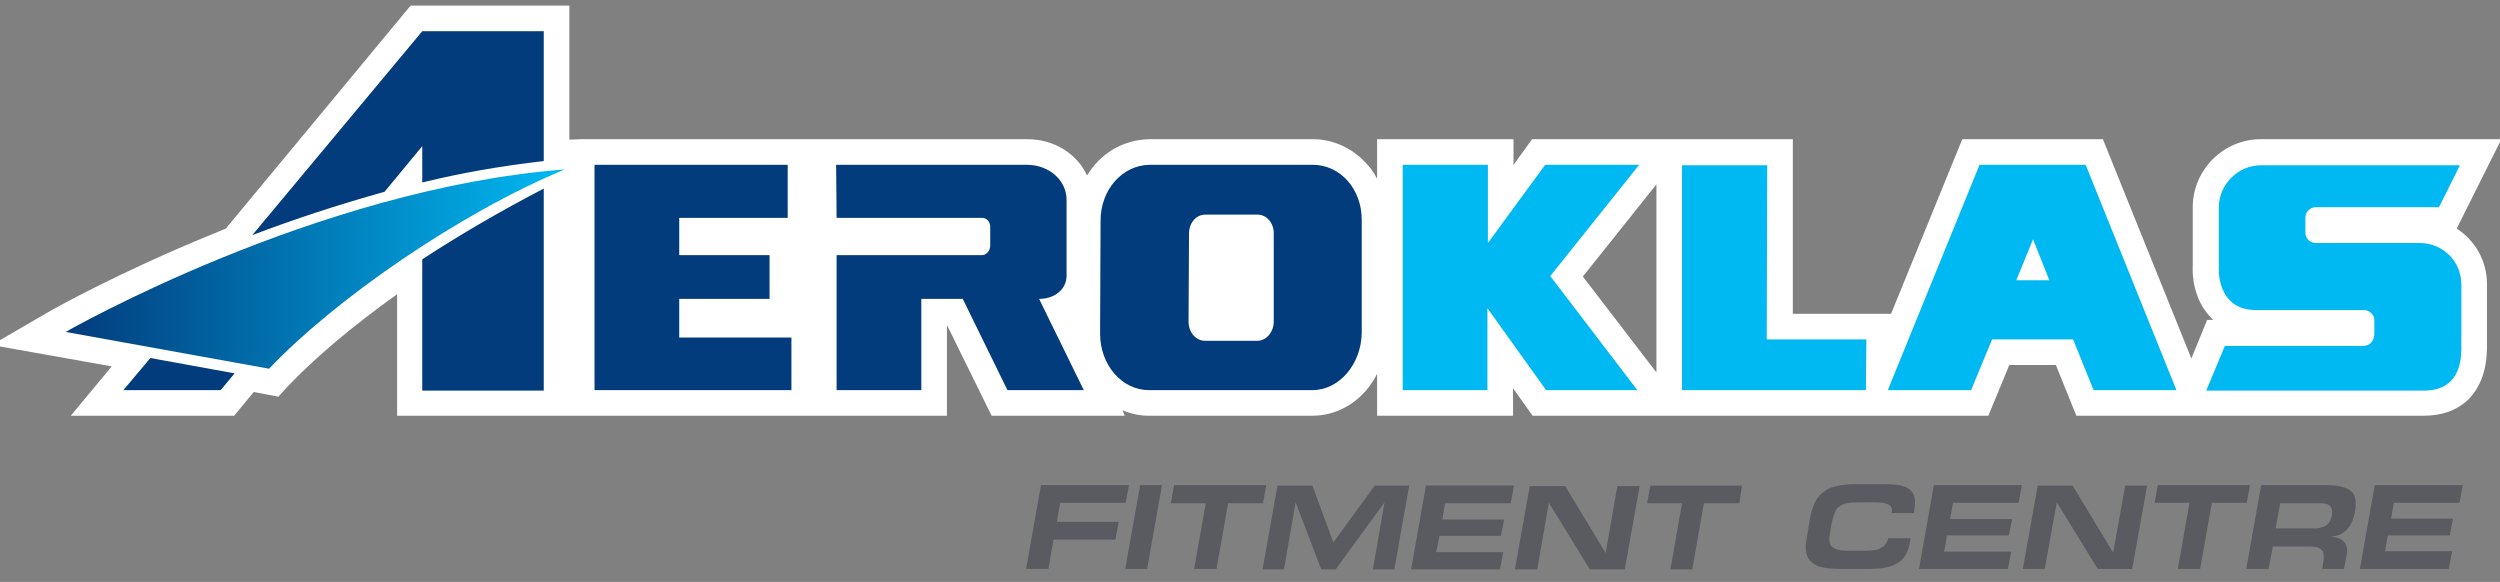
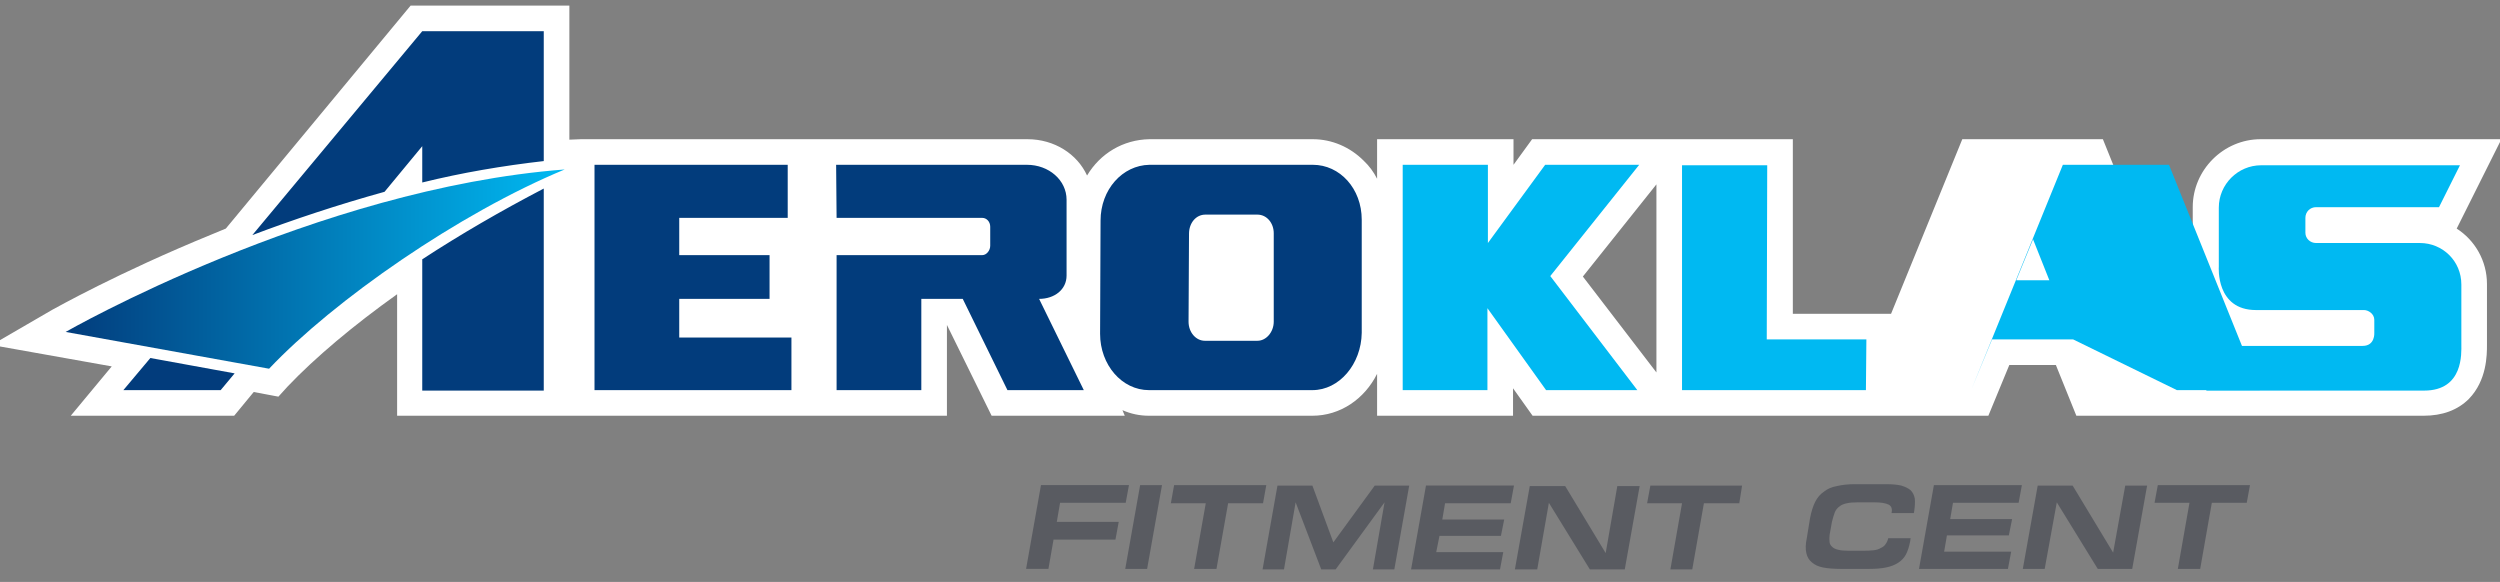
<svg xmlns="http://www.w3.org/2000/svg" version="1.2" viewBox="0 0 537 125" width="537" height="125">
  <rect x="0" y="0" width="537" height="125" fill="#808080" stroke="none" />
  <title>logo-svg</title>
  <defs>
    <linearGradient id="g1" x2="1" gradientUnits="userSpaceOnUse" gradientTransform="matrix(107.269,0,0,42.827,14.059,57.823)">
      <stop offset="0" stop-color="#023c7c" />
      <stop offset="1" stop-color="#00b9f2" />
    </linearGradient>
  </defs>
  <style>
		.s0 { fill: #ffffff } 
		.s1 { fill: #00b9f2 } 
		.s2 { fill: #023c7c } 
		.s3 { fill: url(#g1) } 
		.s4 { fill: #595b61 } 
	</style>
  <g id="Folder 1">
    <path id="Path 1" fill-rule="evenodd" class="s0" d="m534.2 74.1c0 2.1 0 7.6-3.9 11.6-2.4 2.4-5.7 3.6-9.7 3.6h-49.3-1.3-24l-4.4-10.9h-10l-4.5 10.9h-97.9l-4.2-5.9v5.9h-29.2v-9c-2.7 5.4-7.9 9-13.9 9h-35.1c-2 0-3.9-0.4-5.7-1.2l0.5 1.2h-28.6l-9.6-19.5v19.5h-118.1v-26.1c-9.4 6.7-17.6 13.6-23.5 19.8l-2 2.2-5.3-1-4.2 5.1h-35.1l8.8-10.6-25.8-4.6 13.1-7.6c0.6-0.3 14-7.9 34.3-16.2q1.4-0.6 2.9-1.2l39.7-47.9h34.1v28.8l2.5-0.1h95.9c5.8 0 10.7 3.2 12.8 7.8 2.8-4.7 7.7-7.7 13.4-7.8h35.1c4.1 0 8 1.7 10.9 4.6q1.8 1.7 2.9 3.9v-8.5h29.3v5.5l4-5.5h56v37.5h21.1l15.3-37.5h30.2l19 47.1 3.4-8.3h1.3q-0.4-0.3-0.7-0.7c-3.7-4-3.8-9.3-3.7-10.9v-12.6c0-8 6.6-14.6 14.6-14.6h51.7l-9.6 19.2c3.9 2.5 6.5 6.9 6.5 11.9zm-178.4-34.5l-15.8 19.8 15.8 20.6z" />
    <path id="Path 2" class="s1" d="m301.3 83.8h18.2v-17.6l12.6 17.6h19.6l-18.7-24.5 19.1-23.9h-20.2l-12.3 16.8v-16.8h-18.3zm78.3-48.3h-18.3v48.3h39.5l0.1-10.9h-21.4zm94.3 48.4l4-9.6c0 0 27.1 0 29.6 0 2.7 0 2.5-2.8 2.5-2.8v-2.8c0-1.3-1.3-2.1-2.2-2.1h-23.2c-8.7 0-8-9.3-8-9.3v-12.7c0-5 4.1-9.1 9.1-9.1h42.7l-4.5 9h-26.4c-1.3 0-2.3 1-2.3 2.3 0 0 0 2 0 3.2 0 1.2 1 2.2 2.3 2.2h22.3c4.9 0 8.9 3.9 8.9 8.9v12.9c0 1.8 0.5 9.9-8 9.9z" />
-     <path id="Path 3" fill-rule="evenodd" class="s1" d="m445.3 72.9h-17.4l-4.5 10.9h-17.9l19.7-48.4h22.8l19.5 48.4h-17.8zm-8.6-21.5l-3.6 8.8h7.1z" />
+     <path id="Path 3" fill-rule="evenodd" class="s1" d="m445.3 72.9h-17.4l-4.5 10.9l19.7-48.4h22.8l19.5 48.4h-17.8zm-8.6-21.5l-3.6 8.8h7.1z" />
    <path id="Path 4" fill-rule="evenodd" class="s2" d="m292.5 47.2v24.3c-0.1 6.7-4.8 12.3-10.6 12.3h-35.1c-5.8 0-10.5-5.4-10.5-12.1l0.1-24.3c0-6.7 4.7-11.9 10.5-12h35.1c5.8 0 10.5 5.1 10.5 11.8zm-18.9 2.9c0-2.2-1.5-4-3.5-4h-11.2c-2 0-3.5 1.8-3.5 4.1l-0.1 18.9c0 2.3 1.6 4.1 3.5 4.1h11.3c1.9 0 3.5-1.9 3.5-4.1zm-40.8 33.7h-16.4l-9.6-19.6h-8.9v19.6h-18.2v-29h31.3c0.9 0 1.7-1 1.7-2v-4.1c0-1.1-0.8-1.9-1.7-1.9h-31.3l-0.1-11.4h41c4.7 0 8.5 3.3 8.5 7.5v16.3c0 3-2.6 5-5.9 5zm-86.9-11.3h24.1v11.3h-42.3v-48.4h41.5v11.4h-23.3v8h19.4v9.4h-19.4zm-55.2-16.8c8.1-5.3 16.9-10.4 26.1-15.2v43.4h-26.1zm26.1-49v27.9c-8.8 1-17.6 2.5-26.1 4.6v-7.8l-8.1 9.8c-10.1 2.8-19.7 6-28.4 9.3l36.5-43.8zm-84.5 70.2l18.1 3.3-3 3.6h-20.9z" />
    <path id="Path 5" class="s3" d="m14.1 71.3l43.7 7.9c13.9-14.7 40.8-33.4 63.5-42.8-53.5 4.1-107.2 34.9-107.2 34.9z" />
    <path id="Path 6" class="s4" d="m241.8 108h-14.1l-0.7 4.1h13.3l-0.7 3.8h-13.3l-1.1 6.3h-4.8l3.2-18h18.9zm4.6 14.2h-4.7l3.2-18h4.7zm24.9-14.1h-7.5l-2.5 14.1h-4.8l2.5-14.1h-7.5l0.7-3.9h19.8zm28.2 14.2h-4.6l2.5-14.4-10.5 14.4h-3.1l-5.5-14.4-2.5 14.4h-4.6l3.2-18h7.5l4.5 12.2 8.9-12.2h7.4zm25-14.2h-14.1l-0.6 3.5h13.3l-0.7 3.5h-13.2l-0.7 3.5h14.4l-0.7 3.7h-19.1l3.2-18h18.9zm24.5 14.2h-7.5l-8.8-14.3-2.5 14.3h-4.8l3.2-17.9h7.6l8.7 14.4 2.5-14.4h4.8zm24.6-14.2h-7.6l-2.5 14.2h-4.7l2.5-14.2h-7.5l0.7-3.8h19.7zm37.5 2.1h-4.8q0.3-1.3-0.6-1.8-1-0.5-3.1-0.5h-3.5q-1.5 0-2.4 0.2-1 0.2-1.6 0.7-0.7 0.5-1 1.3-0.3 0.8-0.6 2l-0.5 2.8q-0.1 0.9 0 1.6 0.1 0.6 0.6 1 0.4 0.4 1.3 0.6 0.8 0.2 2.1 0.2h3.2q1.3 0 2.2-0.1 1-0.1 1.6-0.5 0.7-0.3 1-0.8 0.4-0.5 0.6-1.3h4.8l-0.1 0.7q-0.3 1.6-0.9 2.8-0.6 1.1-1.7 1.8-1.1 0.7-2.6 1-1.5 0.3-3.6 0.3h-6.1q-2.2 0-3.8-0.3-1.5-0.3-2.4-1.1-0.9-0.7-1.2-2-0.3-1.3 0.1-3.2l0.7-4.3q0.4-2.1 1.1-3.5 0.7-1.4 1.9-2.2 1.1-0.9 2.8-1.2 1.7-0.4 3.9-0.4h6.6q2 0 3.3 0.3 1.3 0.4 2 1 0.7 0.7 0.9 1.8 0.1 1.1-0.1 2.5zm22.5-2.2h-14.1l-0.6 3.5h13.3l-0.7 3.5h-13.3l-0.6 3.5h14.4l-0.7 3.7h-19.1l3.2-18h18.9zm24.4 14.2h-7.4l-8.8-14.3-2.6 14.3h-4.7l3.2-17.9h7.5l8.7 14.4 2.6-14.4h4.7zm24.6-14.2h-7.5l-2.5 14.2h-4.8l2.5-14.2h-7.5l0.7-3.8h19.8z" />
-     <path id="Path 7" fill-rule="evenodd" class="s4" d="m505.9 109.6q-0.3 1.8-0.9 2.9-0.6 1.1-1.3 1.6-0.7 0.6-1.5 0.9-0.8 0.2-1.6 0.3 0.7 0 1.4 0.2 0.7 0.2 1.2 0.6 0.6 0.5 0.8 1.2 0.3 0.7 0.1 1.7l-0.6 3.2h-4.7l0.3-1.9q0.1-0.6 0-1.1 0-0.6-0.3-0.9-0.3-0.4-0.9-0.7-0.6-0.2-1.6-0.2h-8.1l-0.9 4.8h-4.8l3.2-18h13.8q2 0 3.3 0.3 1.3 0.3 2.1 0.9 0.8 0.6 1 1.7 0.2 1 0 2.5zm-5 1.1q0.1-0.8 0-1.3-0.2-0.5-0.5-0.8-0.3-0.3-0.9-0.4-0.5-0.1-1.1-0.1h-8.6l-1 5.4h8.7q0.5 0 1.1-0.2 0.5-0.1 1-0.4 0.4-0.3 0.8-0.8 0.3-0.6 0.5-1.4zm27.4-2.7h-14.1l-0.6 3.4h13.3l-0.7 3.6h-13.3l-0.6 3.4h14.4l-0.7 3.8h-19.1l3.2-18h18.9z" />
  </g>
</svg>